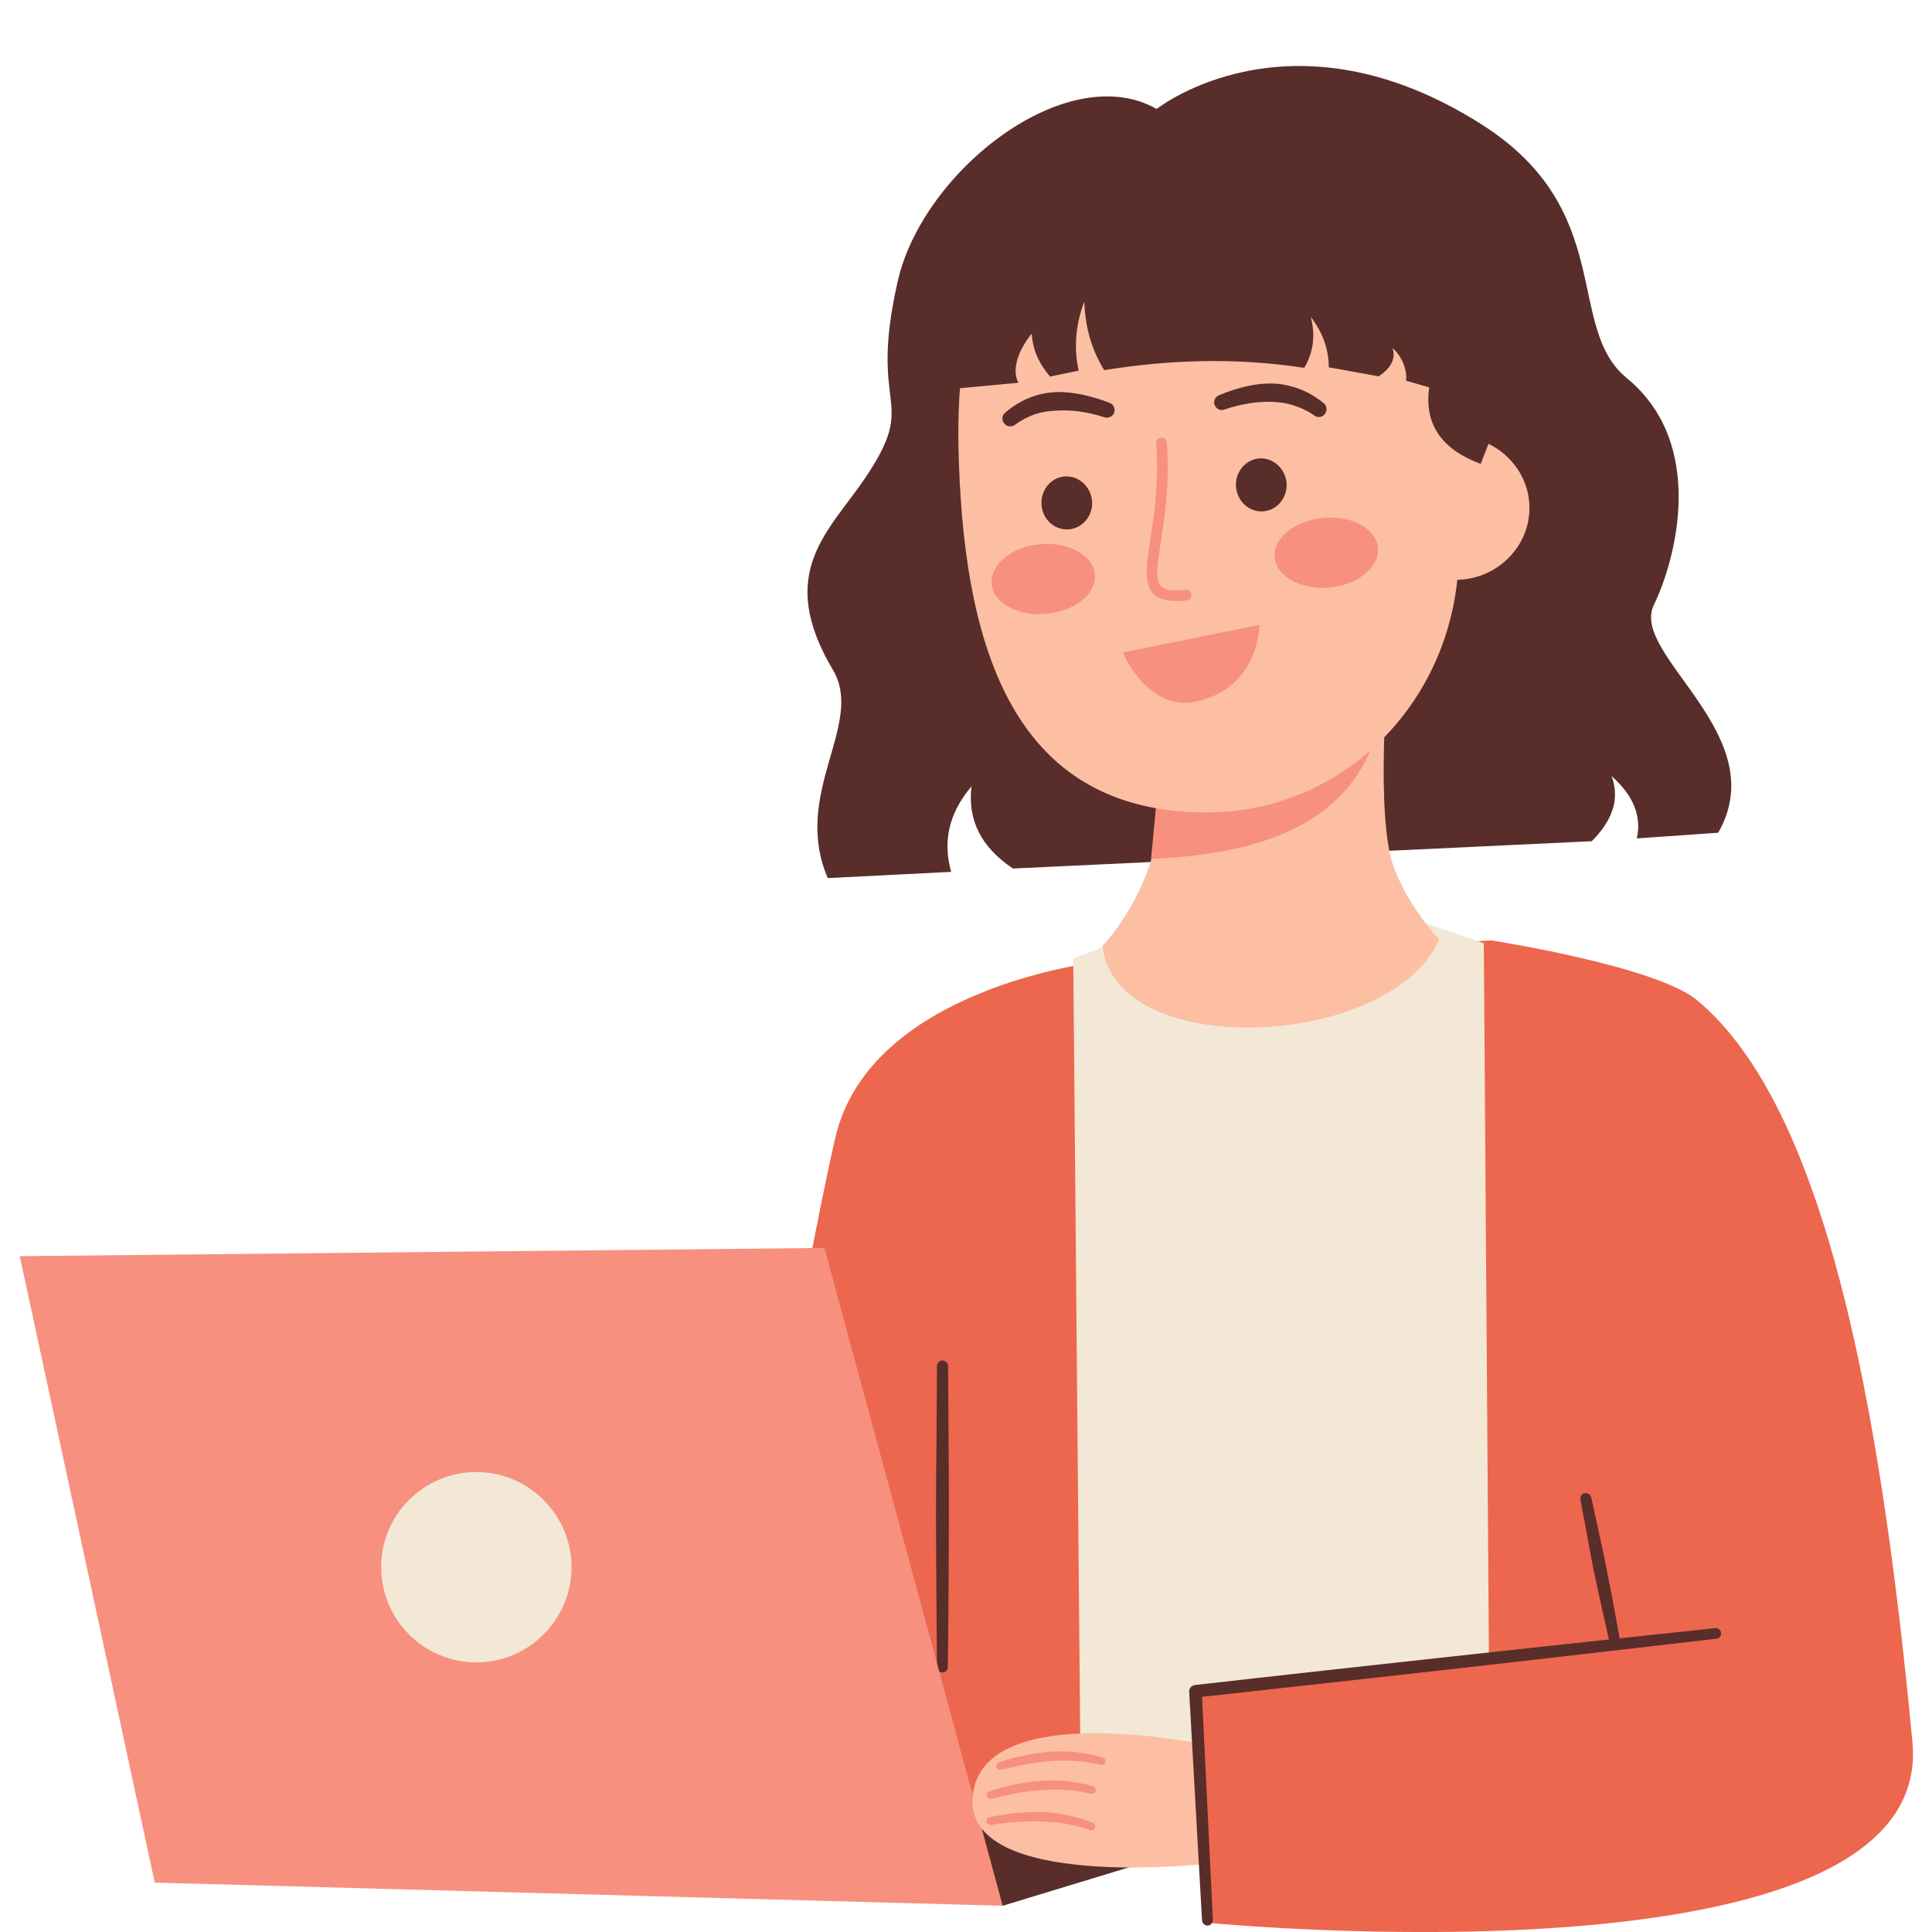
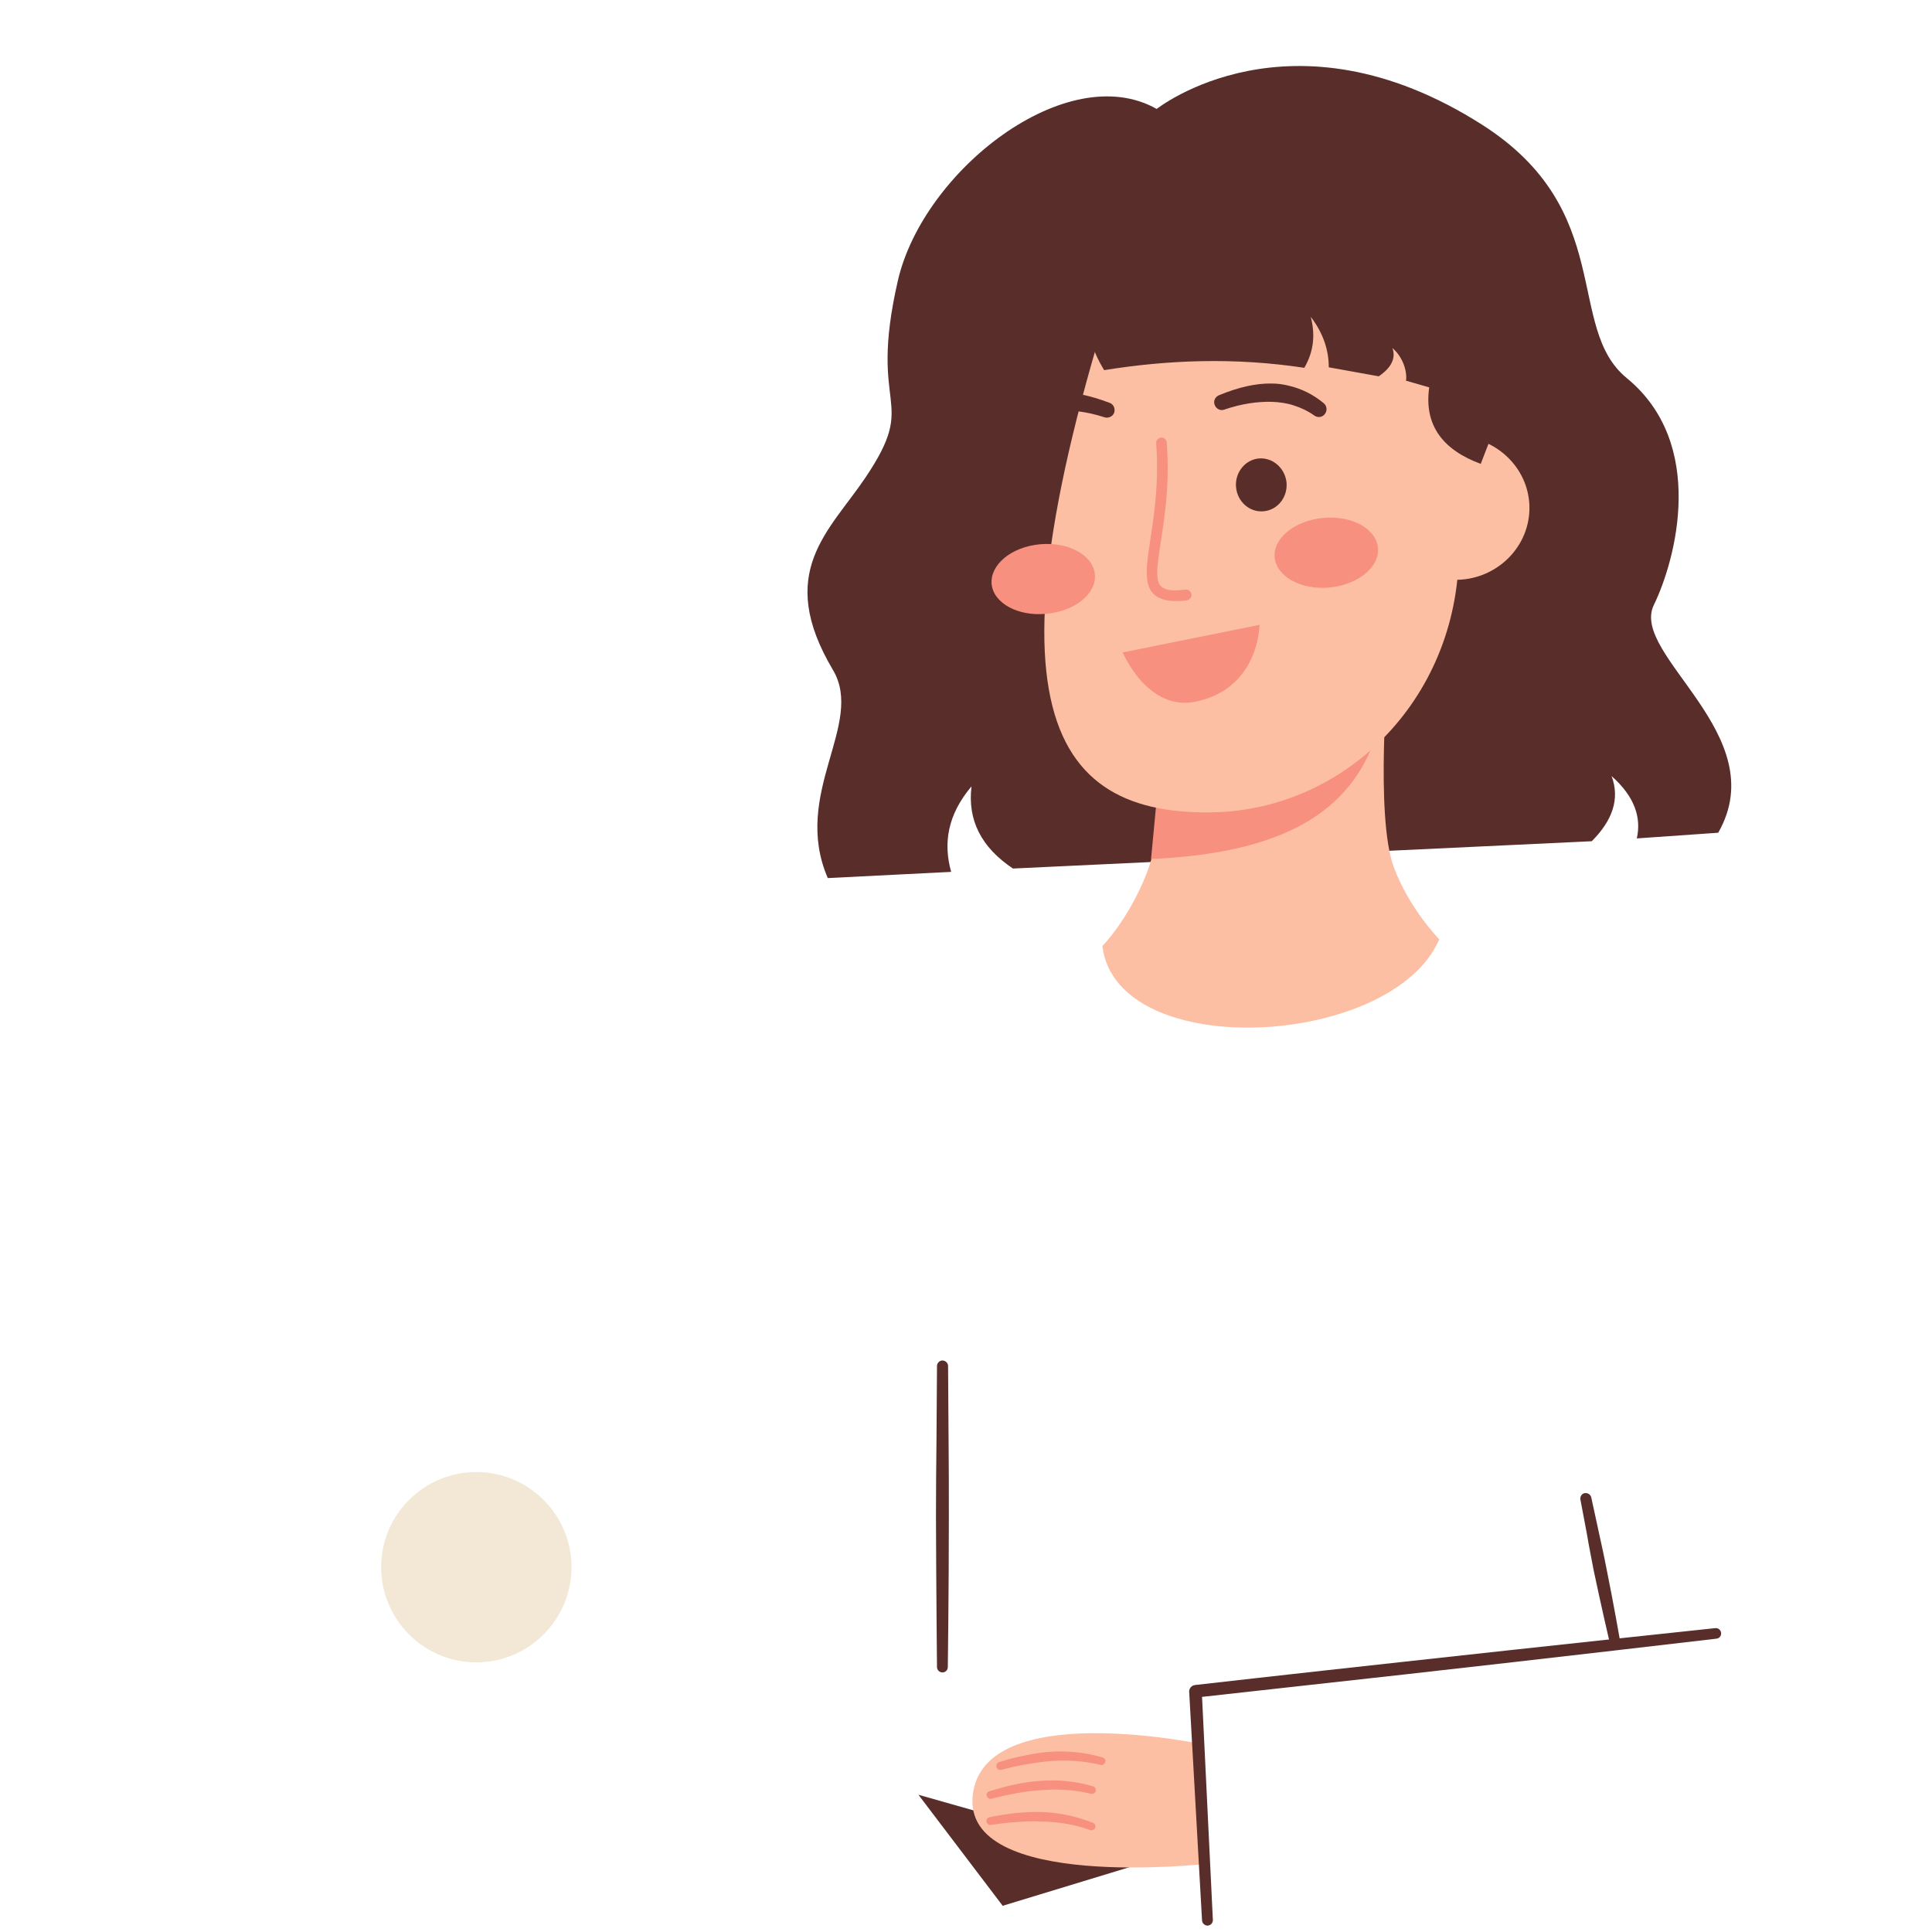
<svg xmlns="http://www.w3.org/2000/svg" width="500" zoomAndPan="magnify" viewBox="0 0 375 375" height="500" preserveAspectRatio="xMidYMid meet" version="1.0">
  <defs>
    <clipPath id="9c104dbf82">
-       <path d="M 136 182 L 371.301 182 L 371.301 375 L 136 375 Z M 136 182 " clip-rule="nonzero" />
-     </clipPath>
+       </clipPath>
  </defs>
  <g clip-path="url(#9c104dbf82)">
    <path fill="#ec674d" d="M 289.461 182.531 C 289.461 182.531 321.457 187.48 329.453 194.18 C 354.102 214.777 364.949 271.77 371.199 338.113 C 375.852 387.008 234.414 373.211 234.414 373.211 L 234.215 361.762 L 136.777 356.312 C 136.777 356.312 156.023 246.824 162.172 220.676 C 168.922 192.031 212.117 186.879 212.117 186.879 L 289.461 182.531 " fill-opacity="1" fill-rule="evenodd" />
  </g>
-   <path fill="#f2e8d5" d="M 208.316 186.031 L 209.77 348.961 L 232.566 347.961 L 233.066 329.164 L 289.008 322.715 L 288.008 183.082 L 273.66 178.133 L 226.617 179.082 L 208.316 186.031 " fill-opacity="1" fill-rule="evenodd" />
  <path fill="#582d2a" d="M 181.871 265.121 C 181.871 265.121 181.82 271.371 181.77 279.77 C 181.719 284.219 181.672 289.27 181.672 294.367 C 181.719 308.969 181.871 323.566 181.871 323.566 C 181.871 324.164 182.371 324.617 182.922 324.617 C 183.52 324.617 183.969 324.164 183.969 323.566 C 183.969 323.566 184.172 308.969 184.172 294.367 C 184.172 289.27 184.172 284.219 184.121 279.77 C 184.07 271.371 184.02 265.121 184.02 265.121 C 184.02 264.57 183.52 264.07 182.922 264.07 C 182.371 264.07 181.871 264.57 181.871 265.121 " fill-opacity="1" fill-rule="evenodd" />
  <path fill="#582d2a" d="M 306.758 291.07 C 306.758 291.07 307.309 294.02 308.059 297.969 C 308.406 300.117 308.906 302.52 309.355 304.918 C 310.809 311.816 312.406 318.664 312.406 318.664 C 312.508 319.215 313.055 319.566 313.605 319.465 C 314.156 319.367 314.555 318.816 314.406 318.215 C 314.406 318.215 313.207 311.316 311.809 304.418 C 311.355 302.02 310.809 299.617 310.355 297.52 C 309.508 293.57 308.855 290.617 308.855 290.617 C 308.707 290.07 308.156 289.719 307.559 289.82 C 307.008 289.918 306.656 290.52 306.758 291.07 " fill-opacity="1" fill-rule="evenodd" />
  <path fill="#582d2a" d="M 194.621 369.91 L 223.367 361.16 L 178.27 348.363 L 194.621 369.91 " fill-opacity="1" fill-rule="evenodd" />
-   <path fill="#f7907f" d="M 3.84 243.824 L 30.035 365.41 L 194.621 369.91 L 160.023 242.223 L 3.84 243.824 " fill-opacity="1" fill-rule="evenodd" />
  <path fill="#f2e8d5" d="M 92.48 285.719 C 102.629 285.719 110.93 294.02 110.93 304.168 C 110.93 314.367 102.629 322.664 92.48 322.664 C 82.23 322.664 73.98 314.367 73.98 304.168 C 73.98 294.02 82.23 285.719 92.48 285.719 " fill-opacity="1" fill-rule="evenodd" />
  <path fill="#fcbfa3" d="M 233.414 338.562 L 234.215 361.762 C 234.215 361.762 186.57 367.16 188.82 348.363 C 191.02 329.566 233.414 338.562 233.414 338.562 " fill-opacity="1" fill-rule="evenodd" />
  <path fill="#f7907f" d="M 194.371 343.512 C 195.969 343.113 197.57 342.715 199.168 342.465 C 200.77 342.164 202.367 341.965 204.02 341.812 C 207.168 341.613 210.316 341.762 213.617 342.562 C 214.016 342.664 214.418 342.414 214.516 342.012 C 214.668 341.613 214.418 341.215 213.969 341.113 C 210.566 340.113 207.219 339.812 203.867 340.016 C 202.168 340.113 200.52 340.414 198.82 340.762 C 197.168 341.062 195.57 341.512 193.969 342.012 C 193.52 342.113 193.32 342.562 193.418 342.965 C 193.52 343.414 193.969 343.613 194.371 343.512 " fill-opacity="1" fill-rule="evenodd" />
  <path fill="#f7907f" d="M 192.52 349.113 C 194.07 348.711 195.668 348.363 197.27 348.062 C 198.867 347.762 200.52 347.562 202.117 347.465 C 205.27 347.215 208.469 347.363 211.719 348.164 C 212.117 348.262 212.566 348.062 212.668 347.664 C 212.766 347.215 212.516 346.812 212.117 346.715 C 208.719 345.715 205.316 345.414 202.02 345.664 C 200.32 345.762 198.617 346.012 196.969 346.363 C 195.32 346.715 193.719 347.164 192.07 347.664 C 191.668 347.762 191.418 348.164 191.52 348.562 C 191.668 349.012 192.121 349.262 192.52 349.113 " fill-opacity="1" fill-rule="evenodd" />
  <path fill="#f7907f" d="M 192.371 354.211 C 194.02 353.961 195.617 353.762 197.27 353.664 C 198.867 353.512 200.469 353.461 202.117 353.562 C 205.27 353.613 208.418 354.062 211.617 355.211 C 212.016 355.363 212.418 355.16 212.566 354.762 C 212.719 354.414 212.516 353.961 212.168 353.812 C 208.816 352.512 205.52 351.812 202.168 351.711 C 200.469 351.664 198.77 351.762 197.117 351.914 C 195.418 352.113 193.77 352.363 192.121 352.711 C 191.668 352.762 191.418 353.164 191.469 353.562 C 191.57 354.012 191.969 354.312 192.371 354.211 " fill-opacity="1" fill-rule="evenodd" />
  <path fill="#582d2a" d="M 235.414 372.609 L 233.316 329.363 C 237.664 328.863 254.211 327.066 272.562 325.016 C 300.707 321.867 333.156 318.066 333.156 318.066 C 333.703 318.016 334.156 317.516 334.055 316.918 C 334.004 316.367 333.504 315.965 332.953 316.016 C 332.953 316.016 300.406 319.465 272.312 322.566 C 250.812 324.914 231.914 327.066 231.914 327.066 C 231.266 327.164 230.816 327.715 230.816 328.316 L 233.316 372.762 C 233.363 373.359 233.863 373.762 234.414 373.762 C 235.016 373.711 235.465 373.211 235.414 372.609 " fill-opacity="1" fill-rule="evenodd" />
  <path fill="#582d2a" d="M 224.516 21.148 C 207.117 11.297 179.172 33.098 174.27 54.496 C 168.371 80.242 178.52 76.992 168.023 92.641 C 160.922 103.188 150.426 111.09 161.672 130.035 C 167.922 140.535 153.574 153.984 160.672 170.434 L 184.621 169.23 C 183.07 163.734 183.871 158.184 188.57 152.633 C 187.77 159.184 190.469 164.484 196.617 168.582 L 308.957 163.281 C 312.855 159.383 314.508 155.184 312.805 150.633 C 317.305 154.633 318.605 158.684 317.707 162.734 L 333.504 161.633 C 344.402 142.586 316.305 127.137 321.004 117.438 C 325.305 108.59 331.305 86.141 315.758 73.391 C 303.707 63.543 313.855 40.895 287.66 24.199 C 250.465 0.5 224.516 21.148 224.516 21.148 " fill-opacity="1" fill-rule="evenodd" />
  <path fill="#fcbfa3" d="M 269.512 128.887 L 228.965 131.938 C 228.965 131.938 226.414 159.883 222.516 169.633 C 219.016 178.531 213.969 183.629 213.969 183.629 C 216.766 206.379 270.262 203.43 279.359 182.332 C 279.359 182.332 273.512 176.332 270.562 168.383 C 266.812 158.484 269.512 128.887 269.512 128.887 " fill-opacity="1" fill-rule="evenodd" />
  <path fill="#f7907f" d="M 223.418 166.73 C 249.562 165.582 262.012 157.281 266.91 143.336 L 225.766 141.934 L 223.418 166.73 " fill-opacity="1" fill-rule="evenodd" />
-   <path fill="#fcbfa3" d="M 222.266 37.945 C 188.418 41.395 184.371 64.191 186.469 96.691 C 188.918 133.586 201.52 158.133 235.113 157.684 C 261.66 157.281 283.66 134.836 283.16 105.789 C 282.559 71.492 272.762 32.746 222.266 37.945 " fill-opacity="1" fill-rule="evenodd" />
+   <path fill="#fcbfa3" d="M 222.266 37.945 C 188.918 133.586 201.52 158.133 235.113 157.684 C 261.66 157.281 283.66 134.836 283.16 105.789 C 282.559 71.492 272.762 32.746 222.266 37.945 " fill-opacity="1" fill-rule="evenodd" />
  <path fill="#fcbfa3" d="M 282.16 84.691 C 290.059 84.492 296.66 90.59 296.859 98.238 C 297.059 105.938 290.758 112.34 282.91 112.539 C 274.961 112.738 268.41 106.637 268.211 98.988 C 268.012 91.289 274.262 84.891 282.16 84.691 " fill-opacity="1" fill-rule="evenodd" />
  <path fill="#582d2a" d="M 183.172 75.641 L 197.668 74.293 C 196.27 71.641 197.77 67.793 200.27 64.742 C 200.418 67.895 201.719 70.641 203.816 73.094 L 209.367 71.941 C 208.367 67.543 208.816 62.742 210.469 58.543 C 210.617 63.543 211.918 67.941 214.316 71.844 C 226.766 69.844 239.613 69.344 253.164 71.391 C 255.113 68.043 255.262 64.742 254.414 61.492 C 256.863 64.691 257.914 67.992 257.914 71.293 L 267.613 73.043 C 269.961 71.441 271.012 69.594 270.262 67.543 C 272.312 69.293 273.16 72.094 272.91 73.891 L 277.41 75.191 C 276.359 82.59 280.109 87.34 287.41 90.039 L 292.859 75.891 L 270.961 24.848 L 224.117 28.445 L 183.871 44.395 L 183.172 75.641 " fill-opacity="1" fill-rule="evenodd" />
-   <path fill="#582d2a" d="M 206.566 92.488 C 203.867 92.738 201.918 95.238 202.168 98.09 C 202.418 100.938 204.816 102.988 207.52 102.738 C 210.219 102.488 212.219 99.988 211.969 97.191 C 211.668 94.34 209.27 92.238 206.566 92.488 " fill-opacity="1" fill-rule="evenodd" />
  <path fill="#582d2a" d="M 244.312 88.992 C 247.012 88.742 249.414 90.84 249.715 93.641 C 249.965 96.488 248.012 98.988 245.266 99.238 C 242.562 99.488 240.164 97.391 239.914 94.539 C 239.664 91.738 241.664 89.242 244.312 88.992 " fill-opacity="1" fill-rule="evenodd" />
  <path fill="#f7907f" d="M 201.867 105.641 C 196.32 106.141 192.168 109.59 192.469 113.34 C 192.82 117.086 197.617 119.688 203.117 119.137 C 208.668 118.637 212.867 115.188 212.516 111.488 C 212.168 107.738 207.367 105.141 201.867 105.641 " fill-opacity="1" fill-rule="evenodd" />
  <path fill="#f7907f" d="M 256.812 100.539 C 251.312 101.039 247.062 104.488 247.414 108.188 C 247.762 111.938 252.562 114.539 258.062 114.039 C 263.613 113.488 267.812 110.039 267.461 106.34 C 267.113 102.59 262.312 99.988 256.812 100.539 " fill-opacity="1" fill-rule="evenodd" />
  <path fill="#582d2a" d="M 255.012 80.59 C 253.812 79.742 252.512 79.141 251.113 78.691 C 249.762 78.242 248.312 78.043 246.762 77.992 C 244.062 77.941 241.062 78.34 237.664 79.492 C 236.914 79.793 236.066 79.391 235.766 78.59 C 235.465 77.84 235.863 76.992 236.664 76.691 C 240.414 75.141 243.812 74.391 246.812 74.441 C 247.965 74.441 249.062 74.594 250.062 74.844 C 252.664 75.441 254.914 76.594 256.914 78.242 C 257.562 78.742 257.664 79.691 257.164 80.34 C 256.664 81.043 255.711 81.141 255.012 80.59 " fill-opacity="1" fill-rule="evenodd" />
  <path fill="#582d2a" d="M 197.02 82.441 C 198.219 81.543 199.52 80.891 200.918 80.391 C 202.27 79.941 203.719 79.742 205.27 79.691 C 207.918 79.543 210.969 79.891 214.367 80.992 C 215.117 81.242 216.016 80.84 216.266 80.09 C 216.516 79.293 216.117 78.441 215.367 78.191 C 211.566 76.742 208.168 76.043 205.117 76.094 C 203.969 76.141 202.918 76.293 201.867 76.543 C 199.32 77.191 197.07 78.391 195.121 80.09 C 194.469 80.59 194.371 81.543 194.918 82.191 C 195.418 82.84 196.367 82.941 197.02 82.441 " fill-opacity="1" fill-rule="evenodd" />
  <path fill="#f7907f" d="M 244.465 121.285 L 217.918 126.637 C 217.918 126.637 222.715 138.137 232.113 136.184 C 244.465 133.586 244.465 121.285 244.465 121.285 " fill-opacity="1" fill-rule="evenodd" />
  <path fill="#f7907f" d="M 224.418 86.039 C 225.117 95.641 223.418 103.039 222.816 107.988 C 222.465 110.637 222.465 112.688 223.066 114.039 C 223.918 115.988 225.965 117.039 230.316 116.539 C 230.914 116.438 231.316 115.938 231.266 115.387 C 231.164 114.789 230.664 114.387 230.117 114.438 C 228.465 114.637 227.266 114.637 226.367 114.387 C 225.664 114.137 225.215 113.789 224.965 113.238 C 224.465 112.09 224.566 110.438 224.867 108.238 C 225.516 103.188 227.215 95.691 226.465 85.891 C 226.414 85.289 225.914 84.891 225.367 84.941 C 224.816 84.992 224.367 85.492 224.418 86.039 " fill-opacity="1" fill-rule="evenodd" />
</svg>